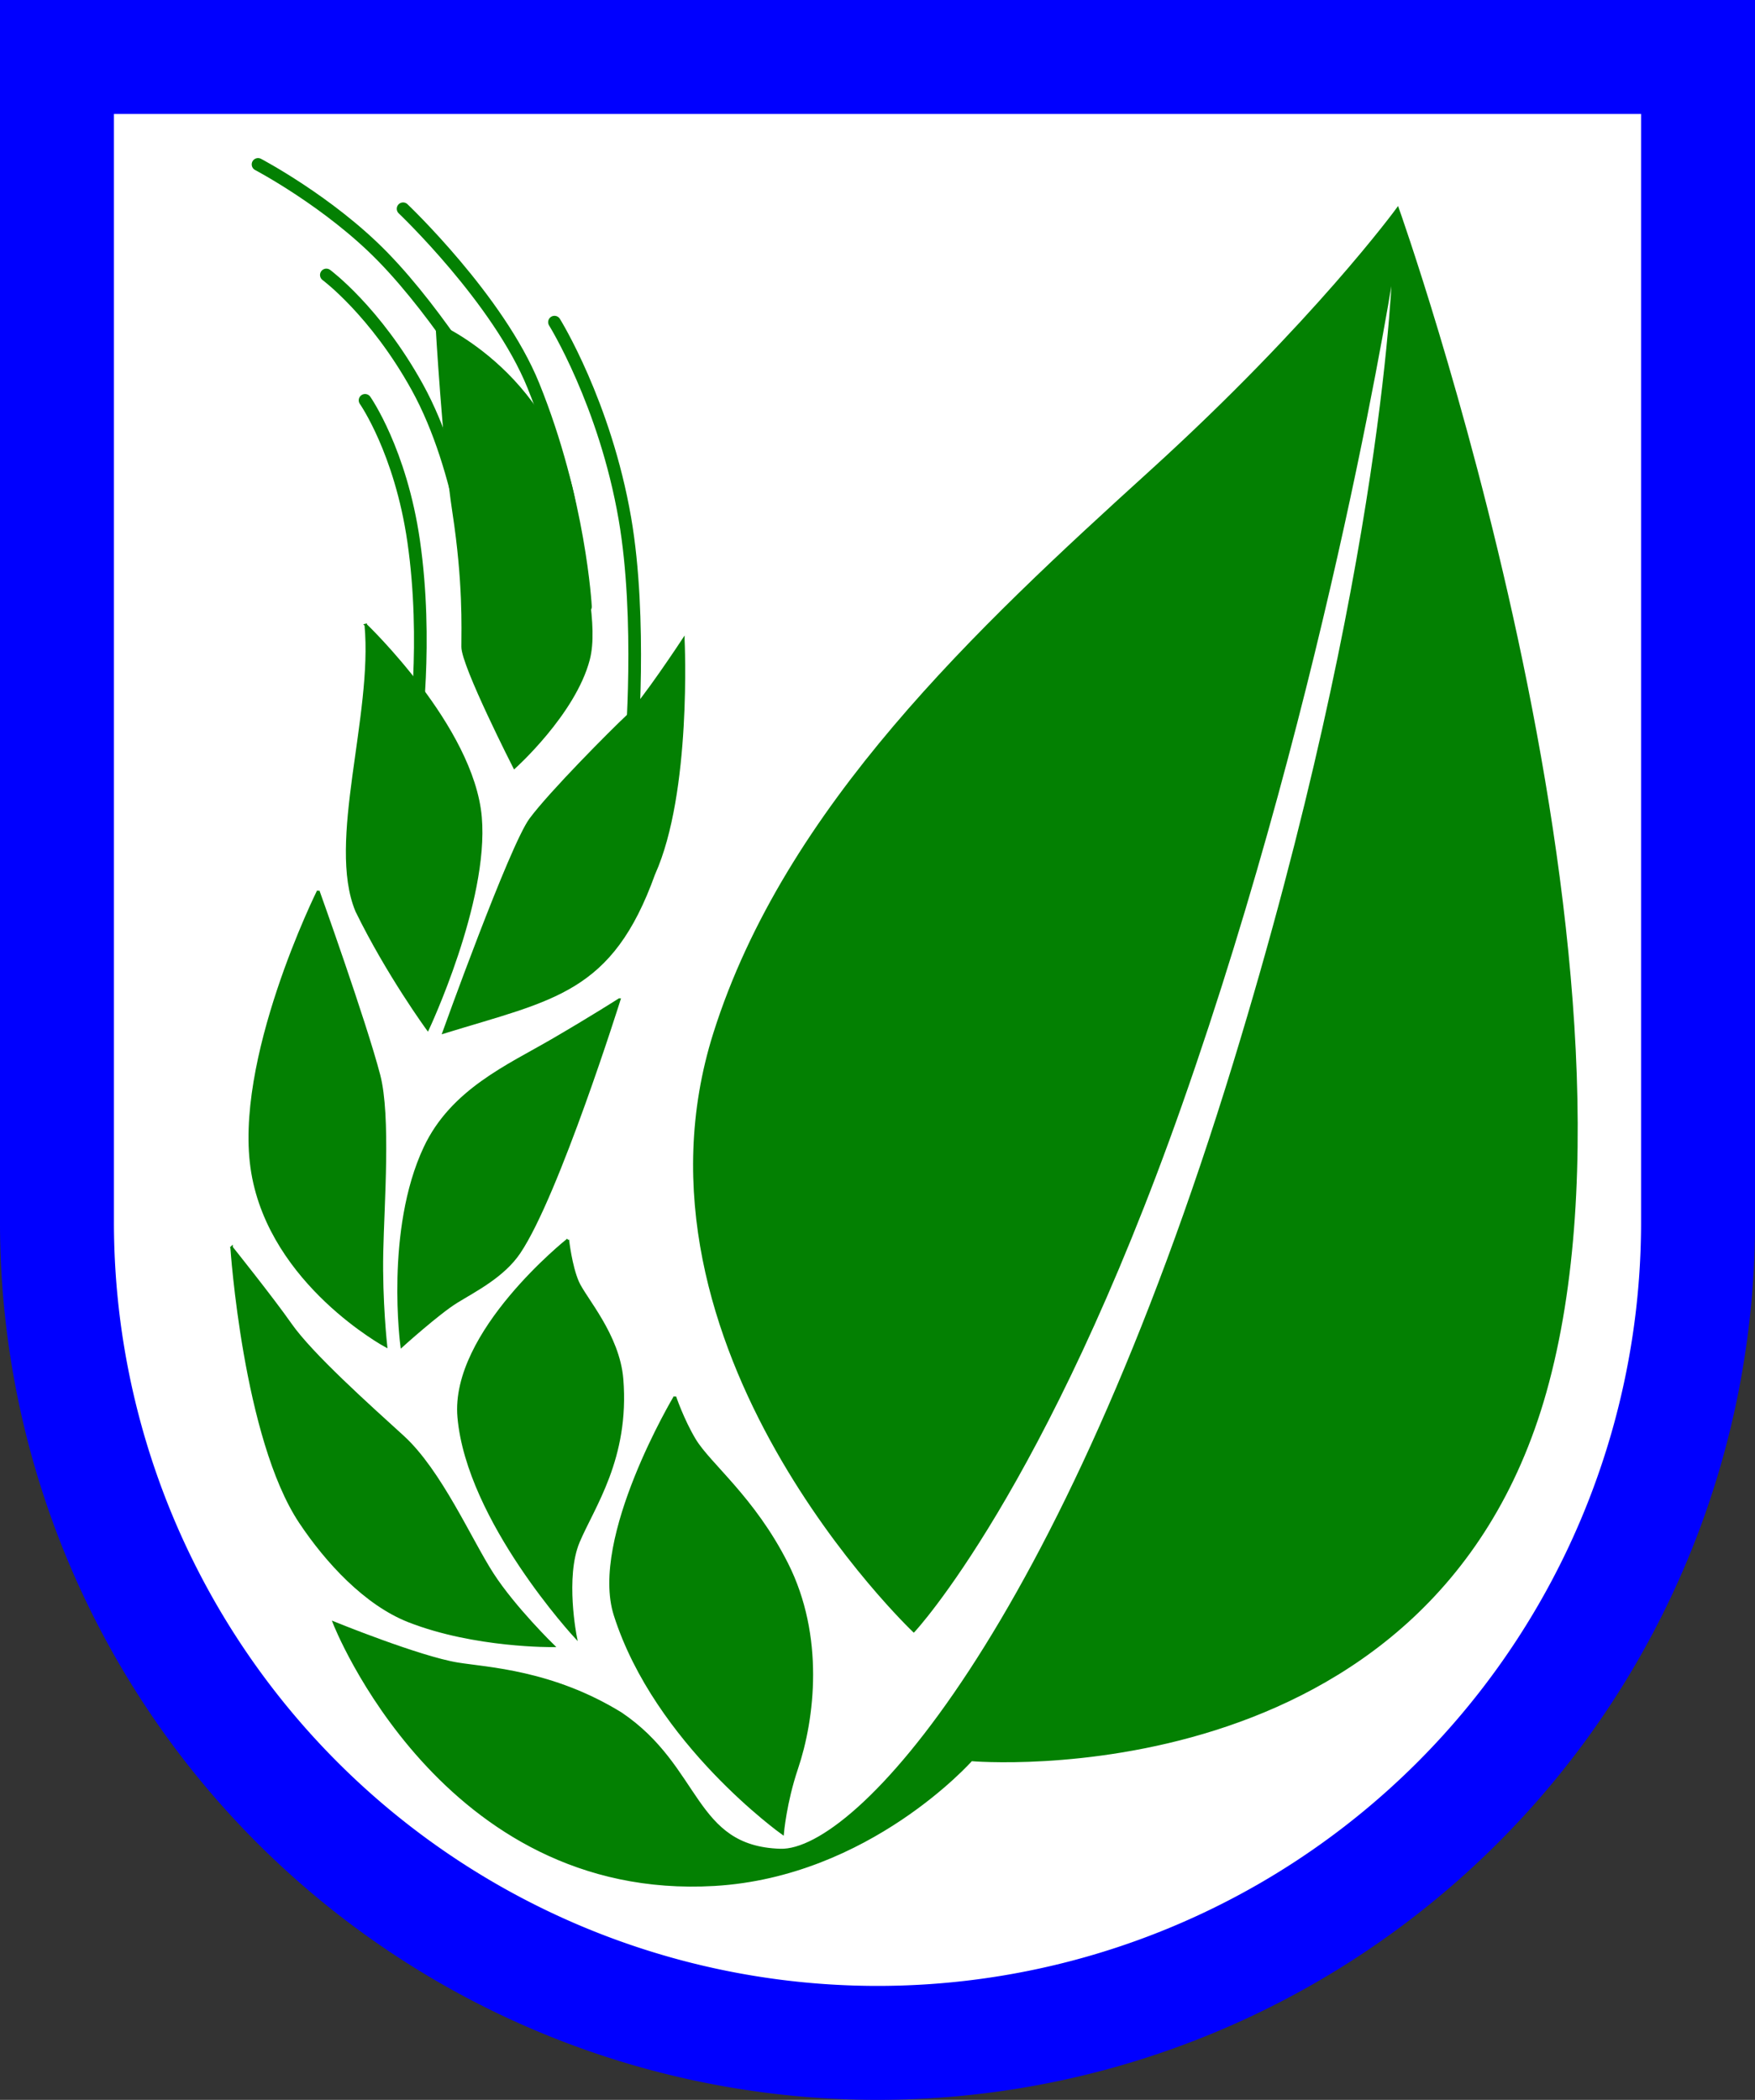
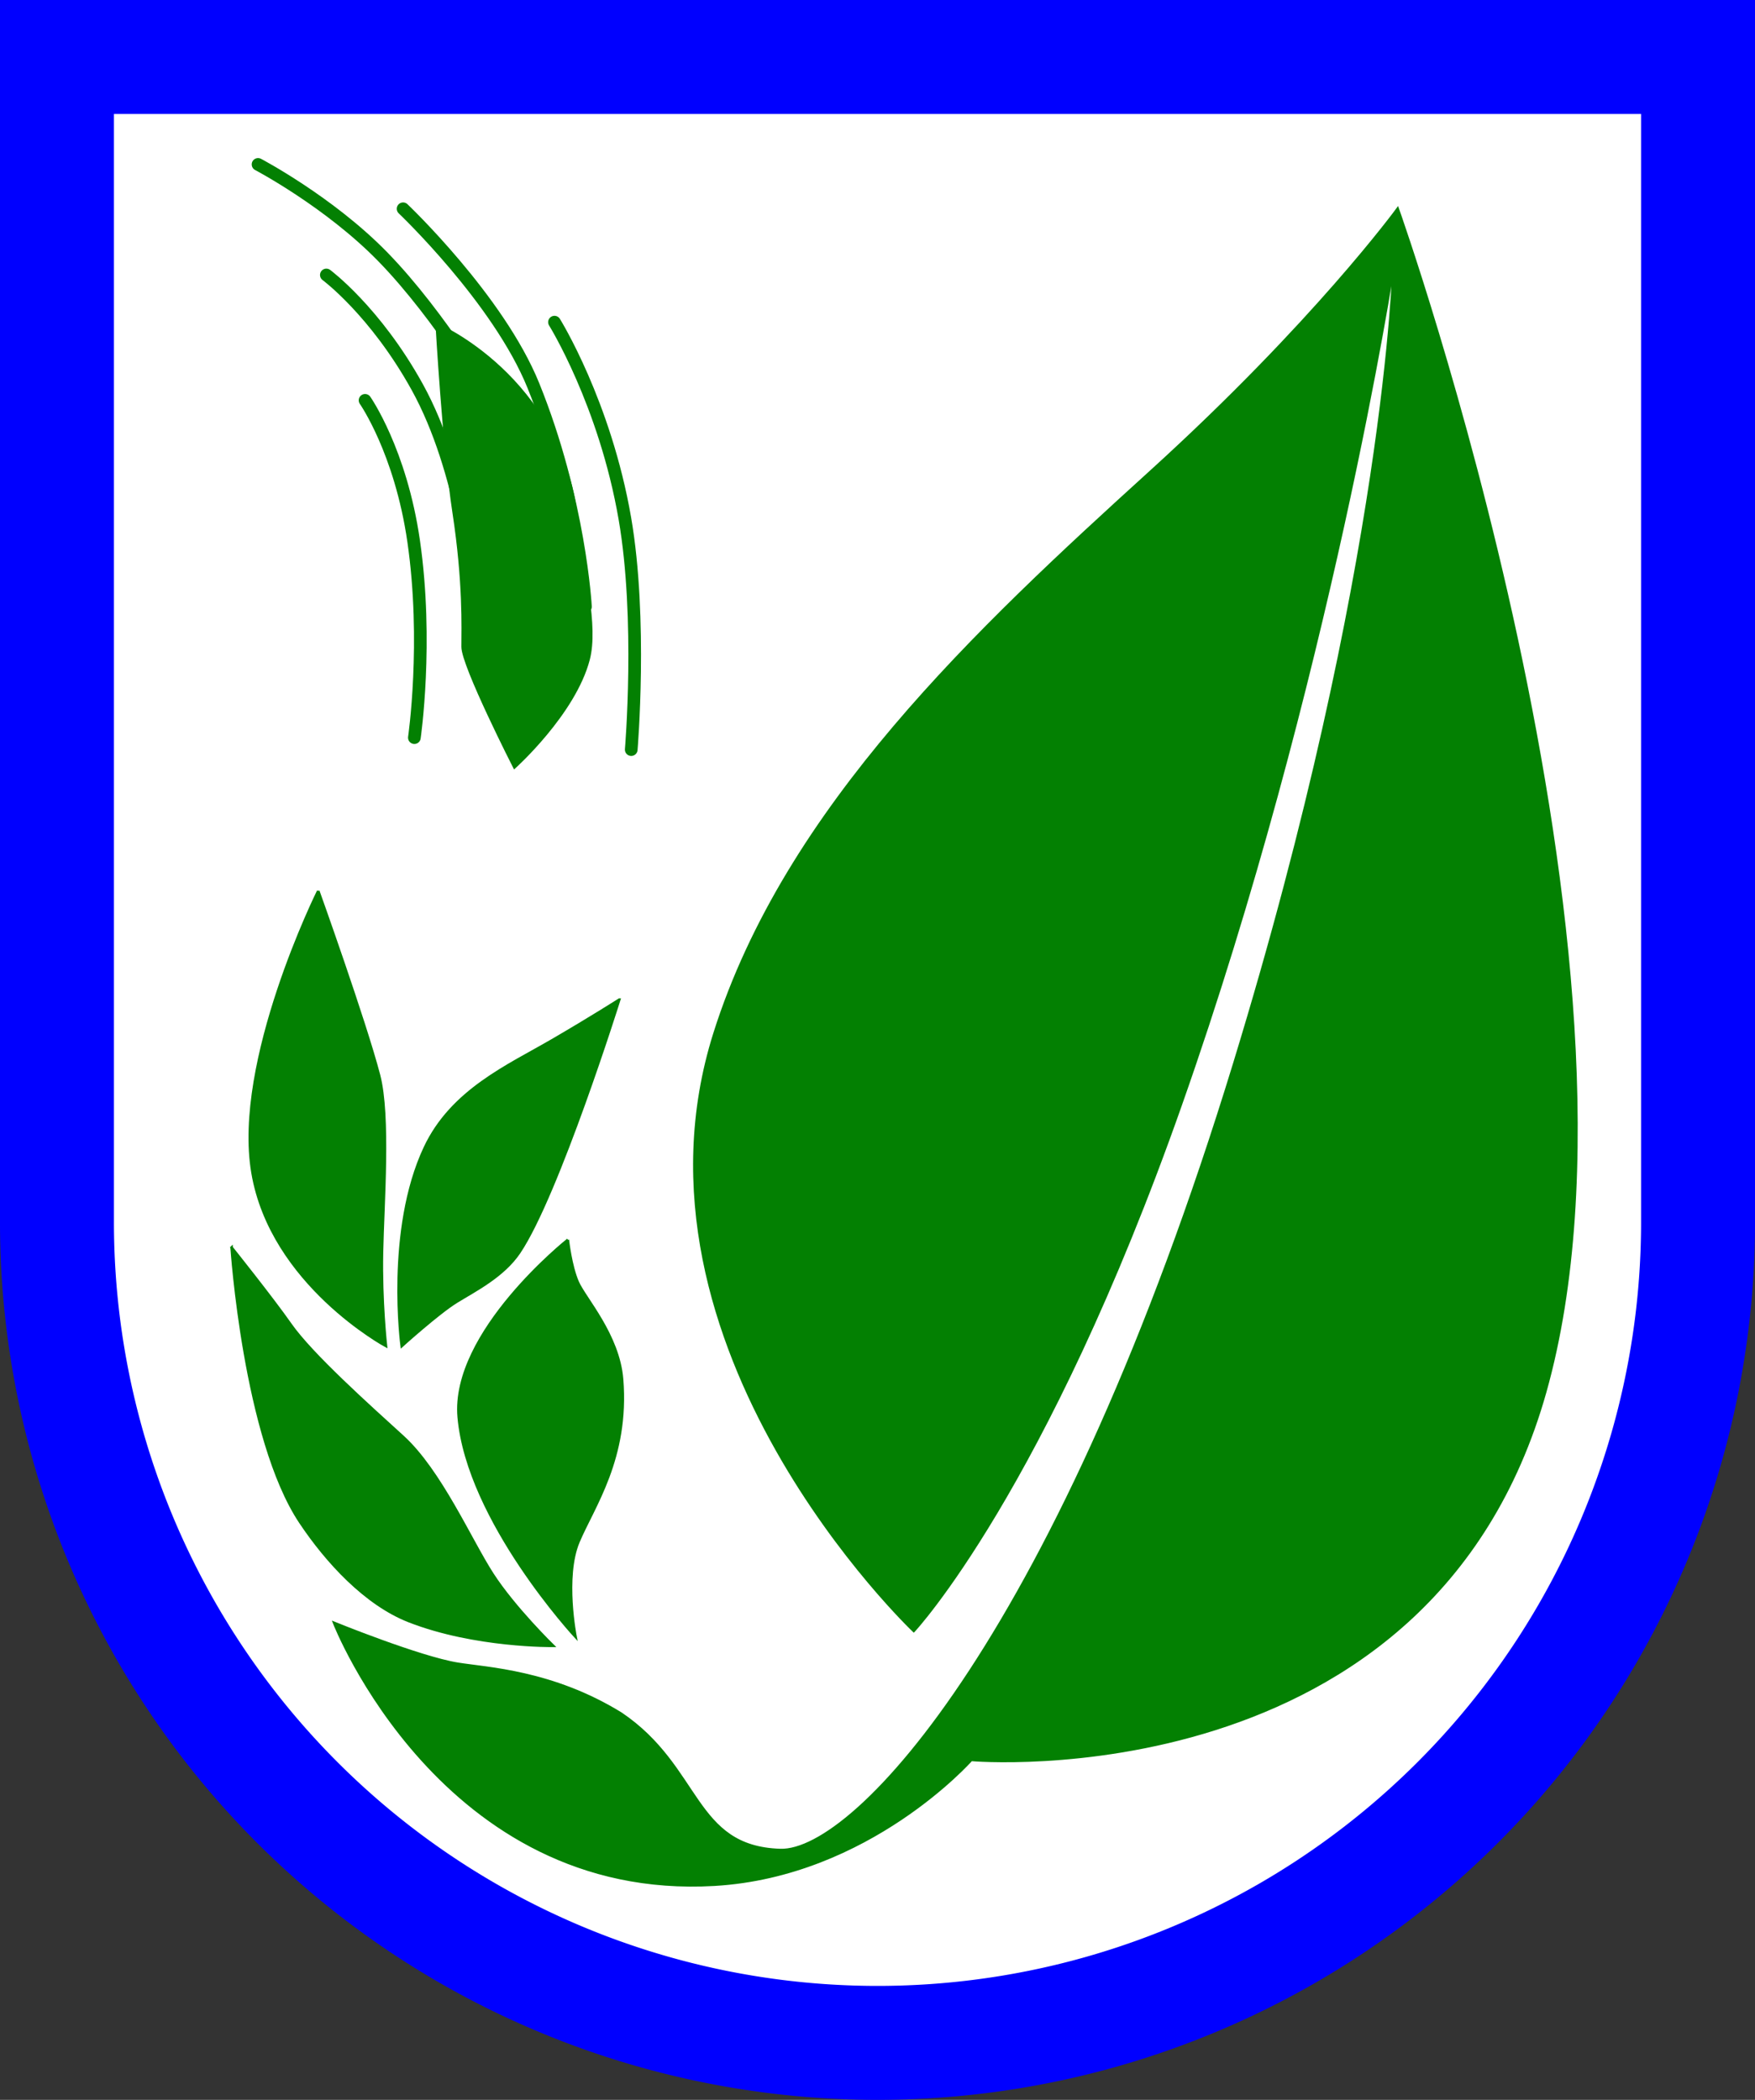
<svg xmlns="http://www.w3.org/2000/svg" xmlns:ns1="http://www.inkscape.org/namespaces/inkscape" xmlns:ns2="http://sodipodi.sourceforge.net/DTD/sodipodi-0.dtd" width="138.623mm" height="165.837mm" viewBox="0 0 138.623 165.837" version="1.1" id="svg6811" ns1:version="1.2.2 (732a01da63, 2022-12-09)" ns2:docname="Wappen Elmenhorst2.svg">
  <rect x="0" y="0" width="138.623" height="165.837" fill="#333333" stroke="none" />
  <ns2:namedview id="namedview6813" pagecolor="#ffffff" bordercolor="#666666" borderopacity="1.0" ns1:showpageshadow="2" ns1:pageopacity="0.0" ns1:pagecheckerboard="0" ns1:deskcolor="#d1d1d1" ns1:document-units="mm" showgrid="false" ns1:zoom="0.8540056" ns1:cx="262.29336" ns1:cy="314.40075" ns1:current-layer="layer1" />
  <defs id="defs6808" />
  <g ns1:label="Ebene 1" ns1:groupmode="layer" id="layer1" transform="translate(-537.273,-70.615)">
    <g id="g6781" transform="translate(498.67,2.438)">
      <path id="path6650" style="fill:#ffffff;fill-opacity:1;stroke:#0000ff;stroke-width:9;stroke-linecap:round;stroke-dasharray:none" d="m 43.103,72.677 v 92.026 a 64.811,64.811 0 0 0 64.812,64.812 64.811,64.811 0 0 0 64.812,-64.812 V 72.677 Z" />
      <g id="g6596" transform="translate(0.031,-3.433)">
        <path style="fill:#038002;fill-opacity:1;stroke:#038002;stroke-width:0.2;stroke-linecap:round;stroke-dasharray:none" d="m 110.746,200.412 c 0,0 -23.571,-22.368 -15.731,-47.193 5.63,-17.825 20.765,-31.934 34.451,-44.361 12.931,-11.742 19.506,-20.765 19.506,-20.765 0,0 21.193,59.542 11.651,93.441 -9.075,32.238 -45.332,29.065 -45.332,29.065 0,0 -8.074,9.144 -20.291,9.856 -21.506,1.253 -30.038,-20.678 -30.038,-20.678 0,0 6.734,2.74 9.761,3.231 2.334,0.379 7.459,0.582 12.899,3.933 6.312,4.263 5.654,10.566 12.585,10.776 5.955,0.181 22.103,-17.177 35.867,-62.137 12.065,-39.41 12.585,-63.125 12.585,-63.125 0,0 -5.097,33.116 -16.832,66.429 -10.726,30.448 -21.079,41.53 -21.079,41.53 z" id="path1028" ns2:nodetypes="csscscscscsscsc" />
-         <path style="fill:#038002;fill-opacity:1;stroke:#038002;stroke-width:0.2;stroke-linecap:round;stroke-dasharray:none" d="m 91.88,181.924 c 0,0 -6.667,11.157 -4.727,17.241 3.226,10.122 13.237,17.241 13.237,17.241 0,0 0.211,-2.451 1.112,-5.117 1.335,-3.949 2.113,-10.456 -0.779,-16.185 -2.631,-5.211 -6.118,-7.842 -7.286,-9.789 -0.937,-1.562 -1.557,-3.393 -1.557,-3.393 z" id="path1215" ns2:nodetypes="cscsssc" />
        <path style="fill:#038002;fill-opacity:1;stroke:#038002;stroke-width:0.2;stroke-linecap:round;stroke-dasharray:none" d="m 83.426,169.521 c 0,0 -9.214,7.309 -8.621,14.016 0.723,8.176 9.232,17.353 9.232,17.353 0,0 -0.945,-4.727 0.222,-7.508 1.168,-2.781 3.949,-6.59 3.448,-12.848 -0.28,-3.491 -2.948,-6.396 -3.504,-7.675 -0.556,-1.279 -0.779,-3.337 -0.779,-3.337 z" id="path1225" ns2:nodetypes="cscsssc" />
        <path style="fill:#038002;fill-opacity:1;stroke:#038002;stroke-width:0.2;stroke-linecap:round;stroke-dasharray:none" d="m 56.867,170.13 c 0,0 0.997,15.064 5.427,21.709 2.078,3.117 5.155,6.462 8.583,7.8 5.229,2.041 11.395,1.953 11.395,1.953 0,0 -3.068,-2.989 -4.798,-5.663 -1.73,-2.674 -4.113,-8.151 -7.079,-10.854 -2.697,-2.458 -7.213,-6.49 -8.888,-8.888 -1.401,-2.006 -4.641,-6.056 -4.641,-6.056 z" id="path1236" ns2:nodetypes="csscsssc" />
        <path style="fill:#038002;fill-opacity:1;stroke:#038002;stroke-width:0.2;stroke-linecap:round;stroke-dasharray:none" d="m 87.486,150.556 c 0,0 -2.132,1.366 -5.298,3.209 -3.462,2.015 -7.923,3.947 -10.052,8.471 -3.073,6.527 -1.835,15.684 -1.835,15.684 0,0 2.892,-2.614 4.338,-3.504 1.446,-0.89 3.687,-2.014 4.95,-3.893 3.062,-4.559 7.898,-19.967 7.898,-19.967 z" id="path1248" ns2:nodetypes="csscssc" />
        <path style="fill:#038002;fill-opacity:1;stroke:#038002;stroke-width:0.2;stroke-linecap:round;stroke-dasharray:none" d="m 63.71,141.972 c 0,0 -6.686,13.45 -5.191,22.259 1.494,8.809 10.54,13.686 10.54,13.686 0,0 -0.393,-3.539 -0.315,-7.394 0.079,-3.854 0.608,-10.76 -0.236,-14.001 -1.107,-4.249 -4.798,-14.551 -4.798,-14.551 z" id="path1261" ns2:nodetypes="cscssc" />
-         <path style="fill:#038002;fill-opacity:1;stroke:#038002;stroke-width:0.2;stroke-linecap:round;stroke-dasharray:none" d="m 92.547,122.135 c 0,0 0.58,12.049 -2.33,18.499 -3.357,9.341 -7.901,9.826 -16.596,12.506 0,0 5.283,-14.703 6.856,-16.827 1.573,-2.124 6.436,-7.006 7.616,-8.107 1.18,-1.101 4.454,-6.072 4.454,-6.072 z" id="path1275" ns2:nodetypes="cccssc" />
-         <path style="fill:#038002;fill-opacity:1;stroke:#038002;stroke-width:0.2;stroke-linecap:round" d="m 67.464,120.968 c 0.666,7.166 -2.987,17.136 -0.723,22.581 2.455,5.029 5.617,9.344 5.617,9.344 0,0 4.744,-10.072 4.171,-16.741 -0.612,-7.119 -9.066,-15.184 -9.066,-15.184 z" id="path1000" ns2:nodetypes="cccsc" />
        <path style="fill:#038002;fill-opacity:1;stroke:#038002;stroke-width:0.2;stroke-linecap:round" d="m 73.07,97.217 c 0,0 9.794,4.162 11.071,15.443 0.462,4.079 1.614,8.381 0.918,11.036 -1.122,4.282 -5.854,8.522 -5.854,8.522 0,0 -4.09,-8.023 -4.09,-9.517 0,-1.494 0.138,-5.084 -0.708,-10.618 -0.781,-5.111 -1.337,-14.866 -1.337,-14.866 z" id="path1056" ns2:nodetypes="csscssc" />
        <path style="fill:none;stroke:#038002;stroke-width:1;stroke-linecap:round;stroke-dasharray:none" d="m 82.369,97.052 c 0,0 3.987,6.402 5.562,15.517 1.372,7.938 0.501,18.242 0.501,18.242" id="path1073" ns2:nodetypes="csc" />
        <path style="fill:none;stroke:#038002;stroke-width:1;stroke-linecap:round;stroke-dasharray:none" d="m 70.411,88.098 c 0,0 7.53,7.145 10.289,13.96 3.671,9.066 4.116,17.464 4.116,17.464" id="path1091" ns2:nodetypes="csc" />
        <path style="fill:none;stroke:#038002;stroke-width:1;stroke-linecap:round;stroke-dasharray:none" d="m 58.954,84.594 c 0,0 5.61,2.949 9.844,7.286 4.616,4.727 8.732,11.791 8.732,11.791" id="path1093" ns2:nodetypes="csc" />
        <path style="fill:none;stroke:#038002;stroke-width:1;stroke-linecap:round;stroke-dasharray:none" d="m 64.349,93.326 c 0,0 3.86,2.852 7.175,8.843 3.675,6.642 4.449,15.795 4.449,15.795" id="path1095" ns2:nodetypes="csc" />
        <path style="fill:none;stroke:#038002;stroke-width:1;stroke-linecap:round;stroke-dasharray:none" d="m 67.408,103.226 c 0,0 2.809,4.008 3.838,11.123 1.155,7.988 0.056,15.517 0.056,15.517" id="path1097" ns2:nodetypes="csc" />
      </g>
    </g>
  </g>
</svg>